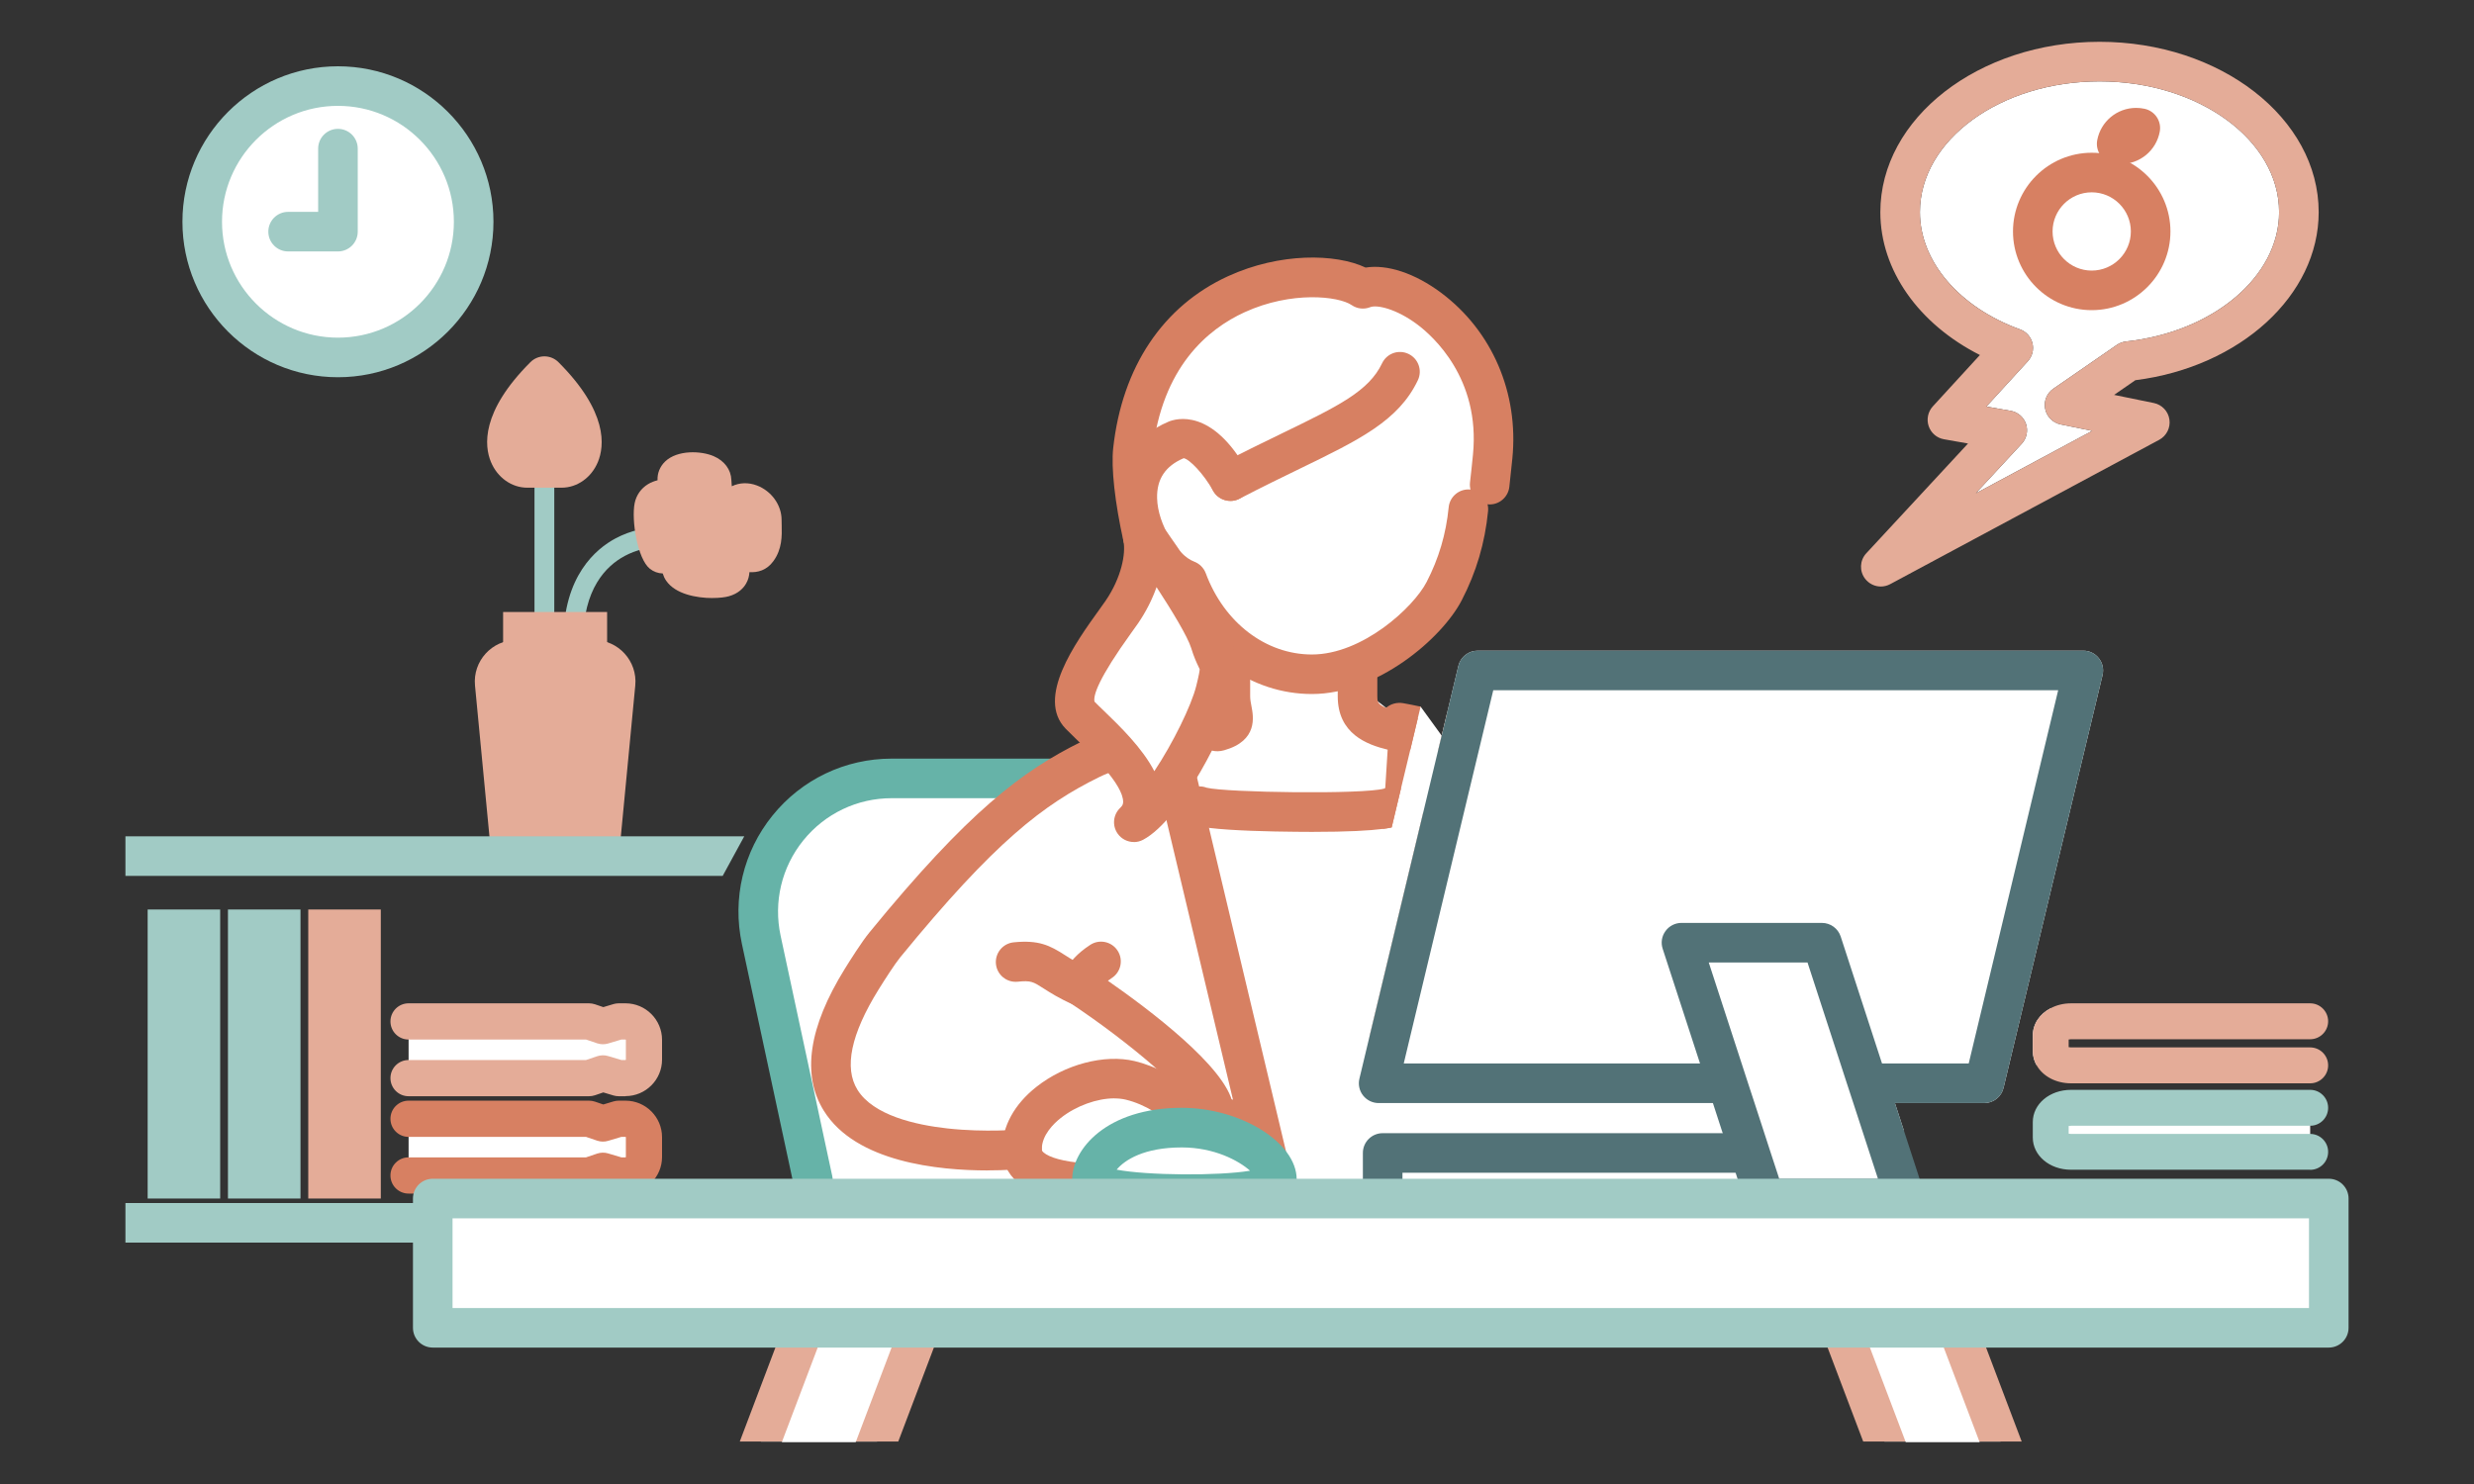
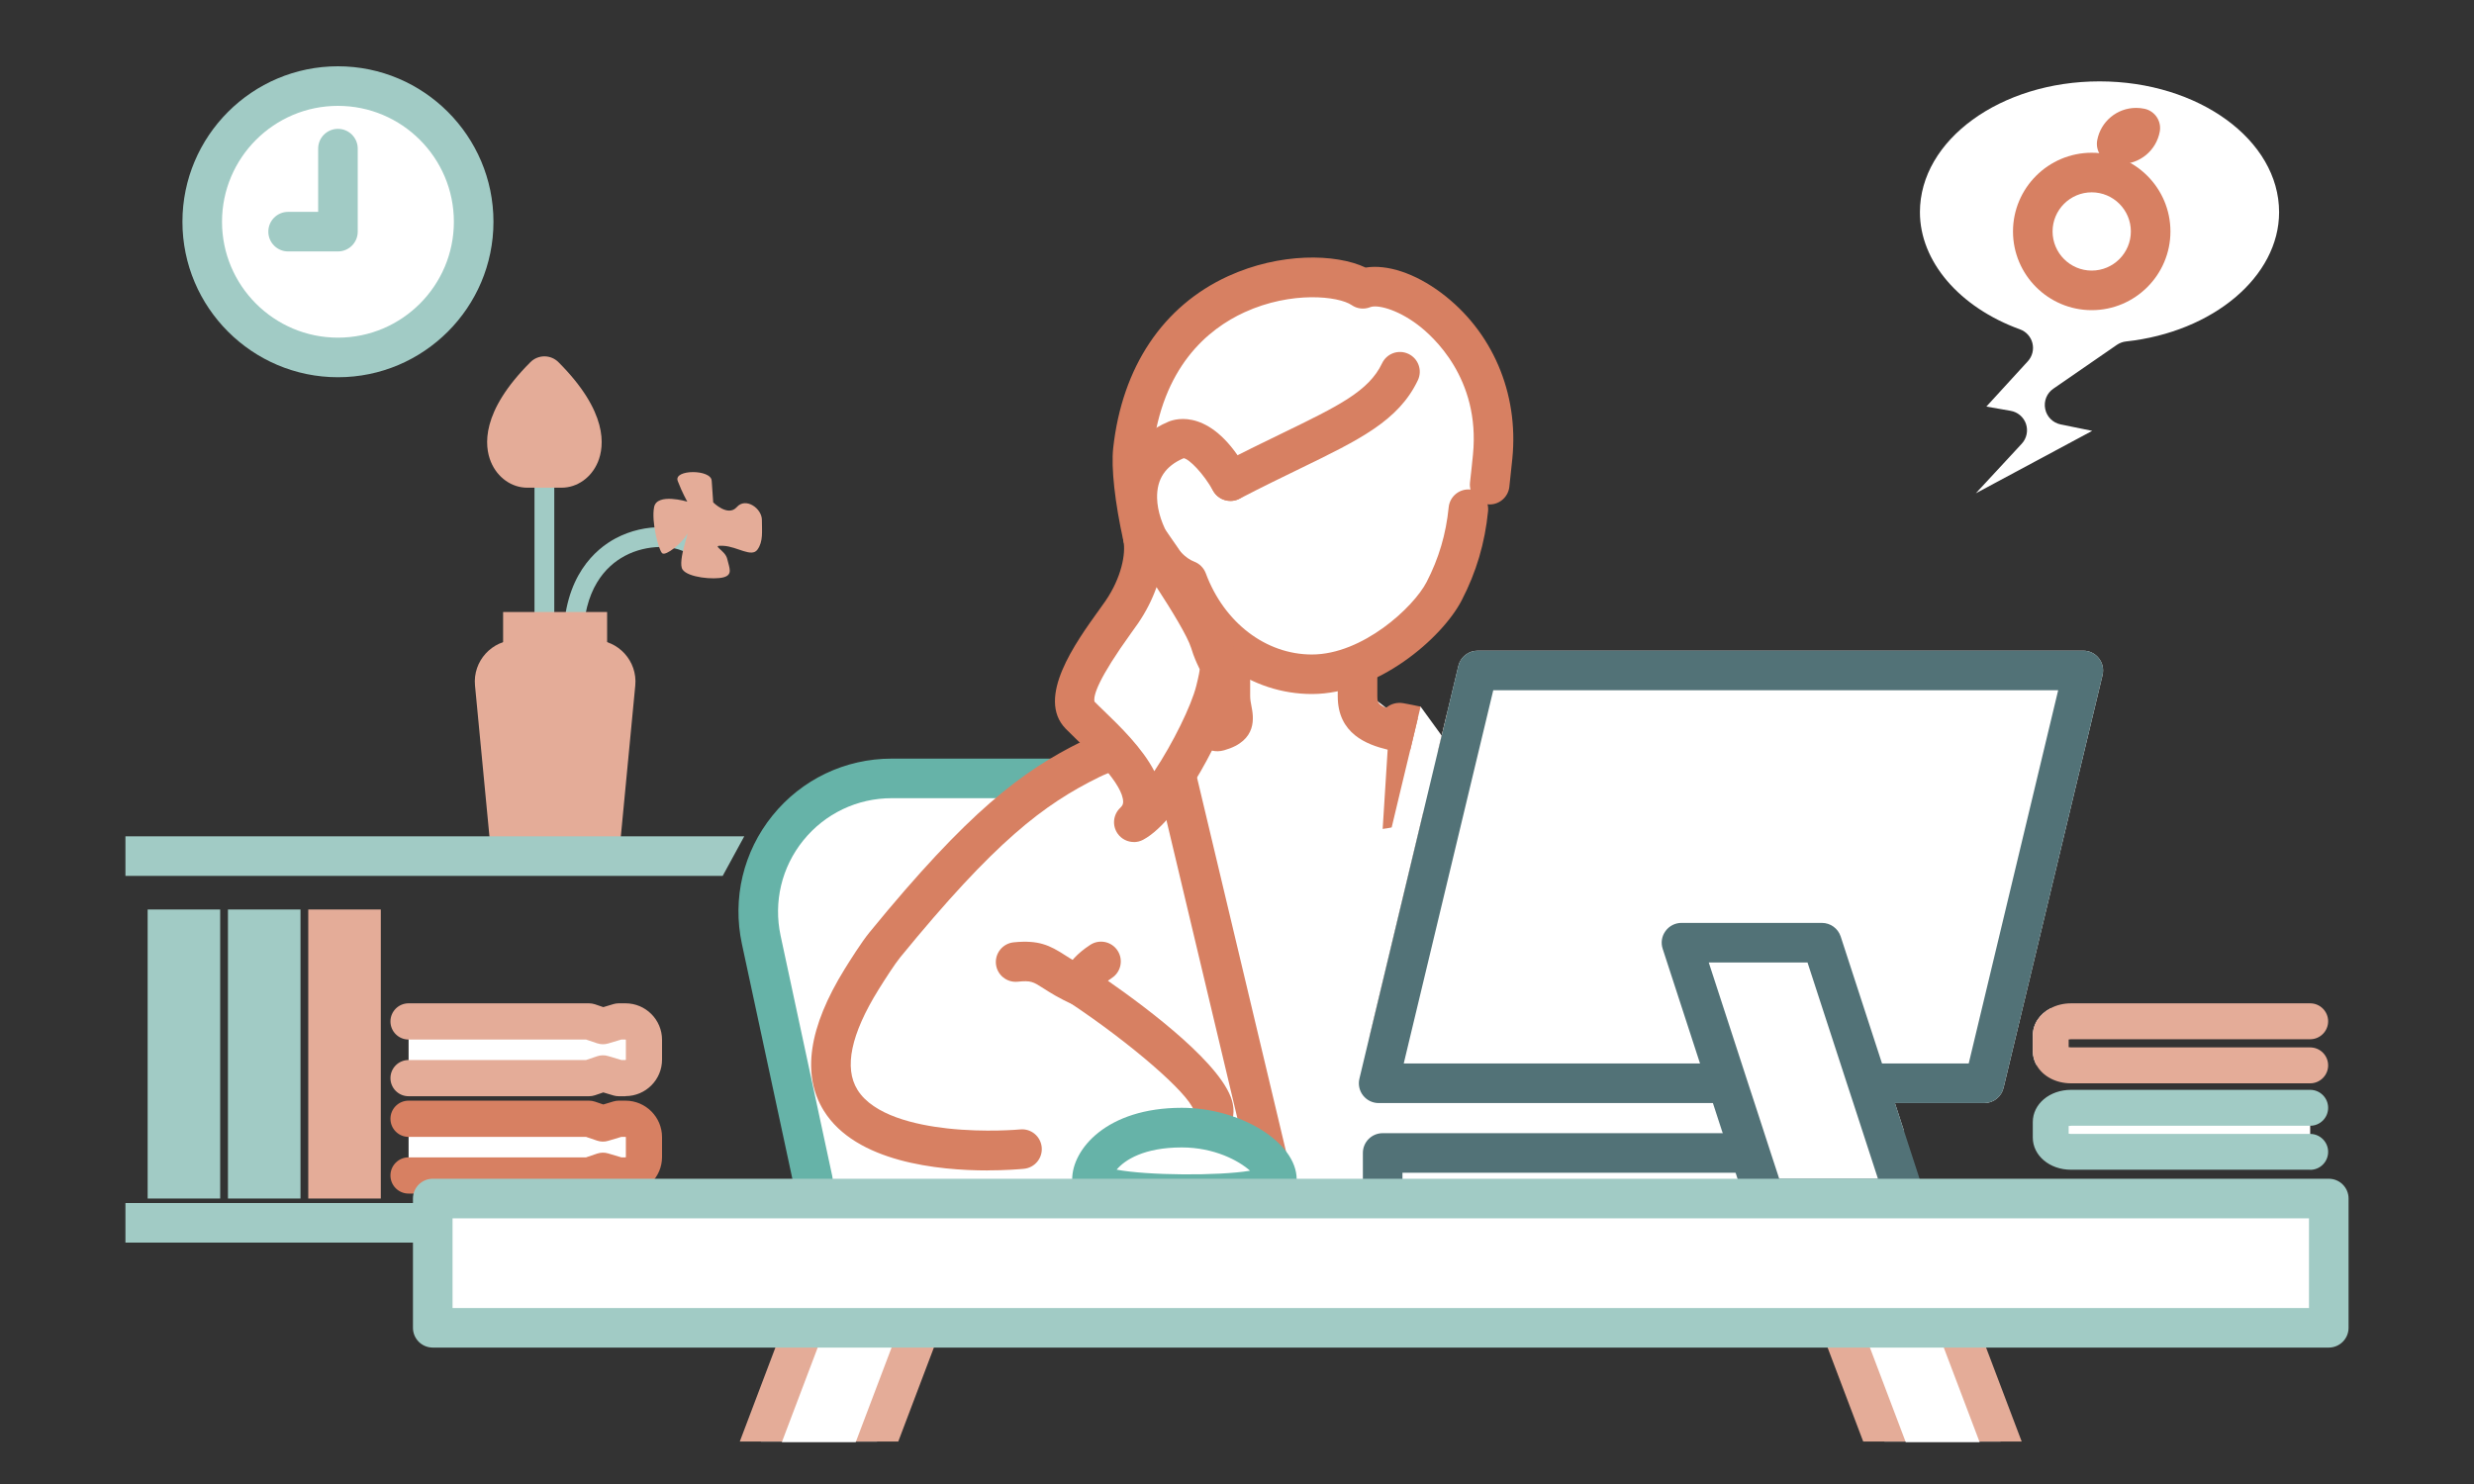
<svg xmlns="http://www.w3.org/2000/svg" id="_レイヤー_1" data-name="レイヤー_1" width="500" height="300" viewBox="0 0 500 300">
  <rect x="0" y="0" width="500" height="300" fill="#333333" stroke="none" />
  <defs>
    <style>      .st0 {        fill: #66b3a8;      }      .st1 {        fill: #fff;      }      .st2 {        fill: #d78062;      }      .st3 {        fill: #527277;      }      .st4 {        fill: #a1cbc5;      }      .st5 {        fill: #e4ac98;      }    </style>
  </defs>
  <path class="st1" d="M460.61,42.89c0,12.99-13.3,24.23-30.94,26.14-.66.07-1.29.31-1.84.68l-12.85,8.87c-1.32.91-1.97,2.52-1.64,4.1.32,1.57,1.54,2.79,3.12,3.12l6.38,1.3-23.52,12.62,9.28-10.02c.99-1.07,1.32-2.6.86-3.99-.47-1.39-1.66-2.41-3.11-2.66l-4.9-.86,8.37-9.15c.91-.99,1.26-2.36.94-3.66-.32-1.3-1.26-2.35-2.52-2.8-12.28-4.46-20.22-13.76-20.22-23.69,0-14.58,16.29-26.44,36.3-26.44s36.29,11.86,36.29,26.44Z" />
-   <path class="st5" d="M468.61,42.89c0-18.99-19.86-34.44-44.29-34.44s-44.3,15.45-44.3,34.44c0,11.72,7.73,22.6,20.12,28.88l-9.52,10.39c-.98,1.08-1.3,2.61-.83,3.99.47,1.39,1.65,2.4,3.09,2.65l4.86.86-20.56,22.19c-1.33,1.43-1.43,3.61-.23,5.16.78,1.01,1.96,1.56,3.17,1.56.64,0,1.29-.16,1.89-.48l54.37-29.18c1.48-.8,2.31-2.44,2.06-4.11-.24-1.66-1.51-3-3.16-3.33l-8.02-1.64,4.3-2.97c21.2-2.69,37.05-17.15,37.05-33.97ZM427.83,69.71l-12.85,8.87c-1.32.91-1.97,2.52-1.64,4.1.32,1.57,1.54,2.79,3.12,3.12l6.38,1.3-23.52,12.62,9.28-10.02c.99-1.07,1.32-2.6.86-3.99-.47-1.39-1.66-2.41-3.11-2.66l-4.9-.86,8.37-9.15c.91-.99,1.26-2.36.94-3.66-.32-1.3-1.26-2.35-2.52-2.8-12.28-4.46-20.22-13.76-20.22-23.69,0-14.58,16.29-26.44,36.3-26.44s36.29,11.86,36.29,26.44c0,12.99-13.3,24.23-30.94,26.14-.66.07-1.29.31-1.84.68Z" />
  <path class="st1" d="M279.44,167.57c.73-.09,1.33-.19,1.82-.3l-2.44,10.17.62-9.87Z" />
  <path class="st1" d="M356.67,242.29h-4.2l-73.03.08h-17.38s-2.08.02-2.08.02h-6.02l-15.37.02-19.65.02h-5.37l-13.48.02-32.04.03h-2.91l-.03-.19-.61-4v-.04s-.56-3.58-.56-3.58l2.48-5.26,1.42-3,1.61-3.42s-1.52-9.06,1.52-20.16c3.05-11.1,35.57-39.26,35.57-39.26l3.65-2.18.06-.04,6.33-3.79,5.62-3.36,3.51-2.1,3.48-2.08h0s2.62-1.57,2.62-1.57l4.31-4.18,5.6-5.44,2.94-2.85,1.69-1.65.58-.55,2.52-2.45,1.38.35,1.83.48,15.33,3.94,2.37.61,2.31.59,1.69,1.31,4.12,3.2,1.65,1.28,6.98-.24,4.25,5.85,3.1,4.25,3.13,4.09,4.3,5.62,19.52,25.51,7.42,9.7,8.89,11.62,4.21,5.5,2.87,3.76.19.24,1,1.31,1.31,2.69,2.67,5.5.28.59,1.95,4,1.94,4,.59,1.21.53,1.1,1.41,2.9Z" />
  <g>
    <g>
      <path class="st1" d="M82.58,226.18h36.48l2.81.95,3.19-.95h1.37c2.06,0,3.73,1.67,3.73,3.73v4c0,2.06-1.67,3.73-3.73,3.73h-1.37l-3.19-.95-2.81.95h-36.48v-11.46Z" />
      <path class="st2" d="M126.42,241.29h-1.37c-.35,0-.71-.05-1.05-.15l-2.07-.62-1.7.58c-.38.13-.78.19-1.18.19h-36.48c-2.02,0-3.66-1.64-3.66-3.66s1.64-3.66,3.66-3.66h35.87l2.24-.76c.72-.24,1.5-.26,2.22-.04l2.68.8h.84s.07-.03.07-.07v-4s-.03-.07-.07-.07h-.84l-2.68.8c-.73.22-1.5.2-2.22-.04l-2.24-.76h-35.87c-2.02,0-3.66-1.64-3.66-3.66s1.64-3.66,3.66-3.66h36.48c.4,0,.8.07,1.18.19l1.7.58,2.07-.62c.34-.1.69-.15,1.05-.15h1.37c4.07,0,7.38,3.31,7.38,7.38v4c0,4.07-3.31,7.38-7.38,7.38Z" />
    </g>
    <g>
      <path class="st1" d="M82.58,206.49h36.48l2.81.95,3.19-.95h1.37c2.06,0,3.73,1.67,3.73,3.73v4c0,2.06-1.67,3.73-3.73,3.73h-1.37l-3.19-.95-2.81.95h-36.48v-11.46Z" />
      <path class="st5" d="M126.42,221.61h-1.37c-.35,0-.71-.05-1.05-.15l-2.07-.62-1.7.58c-.38.13-.78.19-1.18.19h-36.48c-2.02,0-3.66-1.64-3.66-3.66s1.64-3.66,3.66-3.66h35.87l2.24-.76c.72-.24,1.5-.26,2.22-.04l2.68.8h.84s.07-.03.07-.07v-4s-.03-.07-.07-.07h-.84l-2.68.8c-.73.22-1.5.2-2.22-.04l-2.24-.76h-35.87c-2.02,0-3.66-1.64-3.66-3.66s1.64-3.66,3.66-3.66h36.48c.4,0,.8.07,1.18.19l1.7.58,2.07-.62c.34-.1.69-.15,1.05-.15h1.37c4.07,0,7.38,3.31,7.38,7.38v4c0,4.07-3.31,7.38-7.38,7.38Z" />
    </g>
  </g>
  <rect class="st5" x="62.3" y="183.86" width="14.66" height="58.43" />
  <path class="st4" d="M110.02,152.29c-1.1,0-2-.9-2-2v-54.46c0-1.1.9-2,2-2s2,.9,2,2v54.46c0,1.1-.9,2-2,2Z" />
  <path class="st4" d="M115.87,160.97s-.06,0-.09,0c-1.1-.05-1.96-.99-1.91-2.09.2-4.32.13-11.95.06-19.33-.03-3.57-.06-7.06-.06-10.07,0-13.06,6.59-18.53,10.51-20.63,6.19-3.31,13.21-2.64,16.68-.33.92.61,1.17,1.85.56,2.77-.61.92-1.86,1.17-2.77.56-2.48-1.65-8-1.92-12.58.53-3.83,2.05-8.4,6.69-8.4,17.11,0,2.99.03,6.47.06,10.03.07,7.43.14,15.12-.07,19.55-.05,1.07-.93,1.91-2,1.91Z" />
  <rect class="st5" x="101.68" y="123.72" width="21.02" height="14.22" />
  <path class="st5" d="M120.03,129.38h-15.67c-4.95,0-8.83,4.27-8.36,9.2l3.12,32.62h26.15l3.12-32.62c.47-4.93-3.41-9.2-8.36-9.2Z" />
  <polygon class="st4" points="150.42 169.06 146.06 177.06 25.35 177.06 25.35 169.06 150.42 169.06" />
  <polygon class="st4" points="150.42 243.2 146.06 251.2 25.35 251.2 25.35 243.2 150.42 243.2" />
  <g>
    <path class="st1" d="M212.59,157.35h-32.37c-17.17,0-29.97,15.84-26.36,32.63l10.44,48.6,48.29-81.23Z" />
    <path class="st0" d="M164.29,242.58c-1.84,0-3.5-1.28-3.91-3.16l-10.44-48.6c-1.97-9.19.28-18.65,6.19-25.96s14.69-11.5,24.08-11.5h32.37c2.21,0,4,1.79,4,4s-1.79,4-4,4h-32.37c-6.97,0-13.48,3.11-17.86,8.53-4.38,5.42-6.05,12.44-4.59,19.26l10.44,48.6c.46,2.16-.91,4.29-3.07,4.75-.28.06-.57.09-.84.09Z" />
  </g>
  <g>
    <path class="st1" d="M238.67,238.37s8.06-6.14,10.75-9.32c2.69-3.18-4.37-4.21-9.29-1.89,0-3.65-6.78-7.6-11.75-8.77-8.5-2-21.84,4.96-21.84,13.93s22.78,7.22,32.12,6.06Z" />
-     <path class="st2" d="M224.3,243.37c-7.74,0-14.94-1.08-18.7-4.4-2-1.77-3.05-4.07-3.05-6.65,0-4.6,2.44-9.07,6.88-12.58,5.77-4.57,13.76-6.68,19.88-5.24,3.59.84,10.01,3.59,13.09,7.77,3.92-.78,8.43-.42,10.55,2.35,1.2,1.57,1.8,4.34-.46,7.02-2.88,3.41-10.52,9.26-11.38,9.92-.56.43-1.23.7-1.93.79-4.66.58-9.88,1.03-14.86,1.03ZM238.67,238.37h0,0ZM225.2,222.04c-3.48,0-7.7,1.5-10.81,3.96-1.44,1.14-3.84,3.47-3.84,6.31,0,.19,0,.35.35.66,2.33,2.05,11.31,3.3,26.2,1.56,1.2-.93,2.89-2.28,4.55-3.67-1.2.49-2.56.37-3.66-.32-1.12-.71-1.81-1.92-1.85-3.23-.53-1.3-4.61-4.07-8.67-5.02-.7-.16-1.46-.24-2.26-.24ZM236.15,227.36h0Z" />
  </g>
  <g>
-     <path class="st2" d="M279.96,159.32c-.07.03-.15.06-.22.1-4.2,1.2-31.85.81-35.88-.18-.5-.19-1.02-.28-1.53-.26-.66.02-1.3.2-1.86.52-.72.4-1.32,1.02-1.68,1.83-.16.35-.26.69-.31,1.05h0c-.26,1.74.64,3.49,2.31,4.24.67.3,1.92.54,3.54.74,4.73.58,12.54.75,17.59.79,1.13.01,2.21.02,3.23.02,7.35,0,11.67-.26,14.29-.6.73-.09,1.33-.19,1.82-.3l1.9-7.96c-1-.44-2.16-.46-3.2.01Z" />
    <g>
      <g>
        <path class="st1" d="M301.06,97.97c.21-1.89.42-3.79.61-5.69,2.34-23.63-18.73-36.95-26.23-33.92-7.97-5.48-42.51-3.46-46.48,32.65-.36,3.29.28,9.81,2.01,17.57l62.75,4,7.35-14.61Z" />
        <path class="st2" d="M230.96,112.57c-1.83,0-3.49-1.27-3.9-3.13-1.74-7.83-2.52-14.89-2.08-18.87,1.8-16.37,10.05-28.71,23.22-34.74,10.43-4.77,21.7-4.61,27.79-1.74,4.34-.7,9.98,1.14,15.28,5.11,10.31,7.72,15.69,20.24,14.38,33.48-.19,1.92-.4,3.83-.61,5.74-.25,2.2-2.24,3.78-4.42,3.53-2.2-.25-3.77-2.23-3.53-4.42.21-1.87.42-3.75.6-5.63,1.53-15.45-8.2-24.02-11.21-26.28-4.37-3.27-8.27-4.04-9.54-3.53-1.25.5-2.66.35-3.76-.41-2.66-1.82-12.16-2.9-21.65,1.44-7.43,3.4-16.7,11.09-18.6,28.35-.26,2.33.1,7.99,1.94,16.26.48,2.16-.88,4.29-3.04,4.77-.29.07-.58.1-.87.1Z" />
      </g>
      <path class="st2" d="M283.63,142.16c-1.29-.23-2.56.12-3.5.93-1.77-.7-1.77-1.37-1.77-2.33v-21.25c0-2.2-1.79-4-4-4s-4,1.8-4,4v21.25c0,7.58,5.88,9.77,10.09,10.79.59.14,1.14.26,1.64.37,1.03.22,2.07.06,2.95-.42l1.5-6.29.57-2.36c-1.27-.27-2.45-.51-3.48-.69ZM334.3,215.83c-.21-.32-.46-.61-.75-.84-.93-.8-2.19-1.11-3.37-.87-.32-.67-.78-2.03-1.1-4.63-.41-3.33-.58-8.7.1-17.28,1.74-22.15-4.03-34.81-19.32-42.32-1.23-.6-2.75-1.22-4.46-1.85-1.61-.59-3.39-1.17-5.23-1.74-1.26-.39-2.56-.77-3.85-1.13-1.29-.36-2.59-.71-3.86-1.04l-1.87,7.79c1.28.32,2.58.67,3.87,1.03,1.31.38,2.6.76,3.84,1.14,1.91.6,3.7,1.21,5.22,1.78,1.09.42,2.04.82,2.81,1.2,10.17,4.99,16.59,12.77,14.87,34.51-.62,7.88-.59,13.65-.16,17.91.22,2.21.56,4.02.98,5.5.48,1.73,1.07,3.02,1.71,4,.82,1.25,1.73,2,2.62,2.52,1.11.65,2.24.91,3.29.91,1.41,0,2.68-.46,3.55-1.05.87-.58,1.44-1.44,1.67-2.38.26-1.04.09-2.19-.56-3.16Z" />
      <path class="st2" d="M199.58,236.61c-9.88,0-26.6-1.64-33.08-12.06-4.5-7.24-3.08-16.88,4.22-28.67.98-1.58,3.43-5.48,4.99-7.38,20-24.47,30.9-32.69,42.97-38.62,5.49-2.7,18.45-6.09,26.07-7.54-.05-.49-.09-1.02-.09-1.59v-21.24c0-2.21,1.79-4,4-4s4,1.79,4,4v21.24c0,.67.13,1.32.26,2.01.4,2.09,1.35,6.98-5.52,8.91-1.81.51-3.23-.02-4.15-.86-7.48,1.62-17.18,4.36-21.03,6.25-11.34,5.57-21.13,13.04-40.31,36.5-1.03,1.26-3,4.31-4.38,6.53-5.56,8.98-6.99,15.79-4.23,20.23,3.19,5.14,11.65,7.08,18.18,7.8,7.69.85,14.62.21,14.69.2,2.21-.22,4.15,1.4,4.36,3.6.21,2.2-1.4,4.15-3.6,4.36-.88.08-3.63.32-7.35.32Z" />
      <path class="st2" d="M258.05,246.29c-1.81,0-3.45-1.24-3.89-3.08l-21.38-89.84c-.51-2.15.82-4.31,2.97-4.82,2.15-.51,4.31.82,4.82,2.97l21.38,89.84c.51,2.15-.82,4.31-2.97,4.82-.31.07-.62.11-.93.11Z" />
      <path class="st2" d="M286.54,145.21l-1.5,6.29-1.88,7.81-1.9,7.96c-.49.11-1.09.21-1.82.3l.52-8.25.49-7.77.19-3.08c.14-2.2,2.06-3.85,4.25-3.74.6.04,1.16.2,1.65.48Z" />
      <path class="st2" d="M287.68,164.06l-1.46,23.26h0s-1.47,23.27-1.47,23.27l-.27,4.4-.25,4-.02.25c-.14,2.12-1.9,3.75-3.99,3.75-.09,0-.17,0-.26-.01-2.2-.14-3.88-2.04-3.74-4.24l.58-9.29,10.88-45.39Z" />
      <g>
        <path class="st1" d="M248.66,97.26s-5.79-10.51-10.94-8.34c-14.55,6.13-5.98,25.31,2.22,28.35,4.15,11.18,13.87,19.03,25.2,19.03s23.37-10.32,26.72-16.79c3.35-6.46,4.48-12.28,4.9-16.58l-48.1-5.67Z" />
        <path class="st2" d="M265.14,140.3c-12.2,0-23.16-7.83-28.33-20.08-5.93-3.3-10.78-11.66-10.95-19.37-.15-7.1,3.61-12.79,10.31-15.61,1.41-.59,8.83-2.91,15.99,10.1,1.07,1.93.36,4.37-1.57,5.43-1.93,1.06-4.36.36-5.43-1.57h0c-1.9-3.43-4.82-6.43-5.94-6.57-3.69,1.57-5.45,4.21-5.37,8.05.12,5.47,4.21,11.63,7.48,12.85,1.09.41,1.95,1.27,2.36,2.36,3.7,9.97,12.12,16.42,21.45,16.42,10.23,0,20.52-9.52,23.17-14.63,2.48-4.79,3.94-9.74,4.47-15.13.22-2.2,2.18-3.8,4.37-3.59,2.2.22,3.81,2.17,3.59,4.37-.63,6.42-2.37,12.32-5.33,18.03-4.01,7.74-17.1,18.94-30.27,18.94Z" />
      </g>
      <g>
        <path class="st1" d="M282.93,75.15c-4.3,9.07-15.02,12.1-34.27,22.12l34.27-22.12Z" />
        <path class="st2" d="M248.67,101.26c-1.44,0-2.84-.78-3.55-2.15-1.02-1.96-.26-4.38,1.7-5.39,4.62-2.4,8.74-4.41,12.39-6.17,11.24-5.46,17.43-8.46,20.11-14.11.95-2,3.33-2.85,5.33-1.9,2,.95,2.85,3.33,1.9,5.33-3.89,8.19-11.83,12.04-23.85,17.88-3.6,1.75-7.67,3.72-12.19,6.07-.59.31-1.22.45-1.84.45Z" />
      </g>
      <g>
        <path class="st1" d="M230.96,108.57c.79,3.89-.56,9.8-4.24,15.16-2.85,4.16-12.71,16.43-8.48,20.8s17.59,15.41,10.91,21.69c6.14-3.27,14.87-20.05,16.5-26.6,1.64-6.55.55-4.5-1.09-9.82-1.64-5.32-12.01-19.97-12.01-19.97l-1.6-1.26Z" />
        <path class="st2" d="M229.15,170.22c-1.25,0-2.48-.59-3.25-1.67-1.17-1.63-.95-3.87.51-5.25.48-.45.57-.78.58-1.18.03-3.51-6.42-9.74-9.51-12.73-.82-.79-1.54-1.49-2.11-2.08-6.04-6.23,1.99-17.38,6.78-24.04.5-.7.94-1.31,1.28-1.8,3.22-4.7,4.13-9.57,3.62-12.11-.44-2.17.96-4.28,3.13-4.71,1.56-.31,3.09.32,3.99,1.52.65.28,1.23.74,1.66,1.36,1.1,1.55,10.79,15.34,12.56,21.1.41,1.33.76,2.06,1.06,2.71,1.39,2.91,1.27,4.5.08,9.26-1.6,6.42-10.72,25.01-18.5,29.16-.6.32-1.24.47-1.88.47ZM221.2,141.84c.5.52,1.13,1.12,1.84,1.8,3.32,3.21,7.83,7.57,10.25,12.26,3.75-5.64,7.48-13.22,8.48-17.25.55-2.2.68-3.05.69-3.37-.05-.12-.15-.33-.24-.51-.36-.76-.91-1.9-1.49-3.79-.7-2.28-3.84-7.46-6.99-12.29-.87,2.48-2.13,4.97-3.72,7.3-.37.53-.84,1.2-1.39,1.95-6.63,9.21-7.72,12.65-7.43,13.9Z" />
      </g>
    </g>
  </g>
  <g>
    <polygon class="st1" points="401.04 218.99 278.63 218.99 298.63 135.54 421.04 135.54 401.04 218.99" />
    <path class="st1" d="M410.83,209.36v3.11c0,1.07.29,2.08.82,2.96l2.79-11.61c-2.19,1.13-3.61,3.17-3.61,5.54ZM345.99,209.49h-4.2l1.79,5.5h4.2l-1.79-5.5ZM424.18,133.07c-.76-.97-1.92-1.53-3.14-1.53h-122.41c-1.85,0-3.46,1.27-3.89,3.07l-2.28,9.52-1.87,7.79-2.91,12.14-10.88,45.39-2.06,8.61c-.29,1.19-.01,2.45.75,3.41.76.96,1.91,1.52,3.14,1.52h67.55l1.79,5.5h36.79l-1.79-5.5h18.07c1.84,0,3.45-1.27,3.88-3.07l20.01-83.45c.28-1.19.01-2.44-.75-3.4ZM290.67,209.49l12.85-53.62,1.88-7.83.72-3h102.87l-15.45,64.45h-102.87ZM345.99,209.49h-24.95c.22,2.21.56,4.02.98,5.5h25.76l-1.79-5.5Z" />
  </g>
  <g>
    <circle class="st1" cx="68.3" cy="44.83" r="27.43" />
    <path class="st4" d="M68.3,76.26c-17.33,0-31.43-14.1-31.43-31.43s14.1-31.43,31.43-31.43,31.43,14.1,31.43,31.43-14.1,31.43-31.43,31.43ZM68.3,21.4c-12.92,0-23.43,10.51-23.43,23.43s10.51,23.43,23.43,23.43,23.43-10.51,23.43-23.43-10.51-23.43-23.43-23.43Z" />
  </g>
  <g>
    <polygon class="st1" points="58.22 46.83 68.3 46.83 68.3 30.05 58.22 46.83" />
    <path class="st4" d="M68.3,50.83h-10.07c-2.21,0-4-1.79-4-4s1.79-4,4-4h6.07v-12.78c0-2.21,1.79-4,4-4s4,1.79,4,4v16.78c0,2.21-1.79,4-4,4Z" />
  </g>
  <path class="st2" d="M244.91,229.94c-.77,0-1.55-.22-2.24-.69-1.61-1.09-2.18-3.14-1.45-4.87-1.16-3.47-12.55-13.37-24.99-21.66-1.12-.75-1.79-2-1.78-3.35,0-1.07.45-4.82,5.89-8.36,1.85-1.21,4.33-.68,5.53,1.17s.68,4.33-1.17,5.53c-.3.19-.56.38-.79.56,8.22,5.72,23.77,17.39,25.24,24.87.46,2.34-.25,4.03-.93,5.03-.77,1.14-2.03,1.76-3.32,1.76Z" />
  <path class="st2" d="M218.45,203.4c-.54,0-1.08-.11-1.61-.34-2.79-1.23-4.61-2.4-5.94-3.25-2.1-1.35-2.54-1.63-5.23-1.35-2.19.22-4.16-1.37-4.39-3.57-.22-2.2,1.37-4.16,3.57-4.39,5.11-.52,7.33.63,10.37,2.58,1.23.79,2.62,1.68,4.83,2.66,2.02.89,2.94,3.25,2.05,5.27-.66,1.5-2.13,2.39-3.66,2.39Z" />
  <g>
    <path class="st2" d="M422.74,62.7c-8.77,0-15.91-7.14-15.91-15.91s7.14-15.91,15.91-15.91,15.91,7.14,15.91,15.91-7.14,15.91-15.91,15.91ZM422.74,38.88c-4.36,0-7.91,3.55-7.91,7.91s3.55,7.91,7.91,7.91,7.91-3.55,7.91-7.91-3.55-7.91-7.91-7.91Z" />
    <path class="st2" d="M428.64,33.17c-.58,0-1.15-.06-1.71-.18-2.11-.46-3.47-2.51-3.08-4.64.7-3.79,4.01-6.54,7.86-6.54.58,0,1.16.06,1.71.18,2.11.46,3.47,2.51,3.07,4.63-.7,3.79-4.01,6.54-7.86,6.54ZM431.71,29.81h0,.02s-.02,0-.02,0Z" />
  </g>
  <g>
    <path class="st5" d="M110.03,94.59s-.22,0,3.47,0,8.38-6.7-3.47-18.56h0c-11.85,11.85-7.15,18.56-3.47,18.56s3.47,0,3.47,0h0Z" />
    <path class="st5" d="M113.5,98.59h-6.94c-3.15,0-6.03-2.04-7.34-5.2-1.34-3.22-2.08-10.13,7.98-20.18.75-.75,1.77-1.17,2.83-1.17s2.08.42,2.83,1.17c10.05,10.05,9.31,16.96,7.98,20.18-1.31,3.16-4.19,5.2-7.34,5.2ZM110.03,90.59h3.26c.09-.1.23-.35.29-.82.09-.78.02-3.36-3.55-7.79-3.57,4.43-3.64,7-3.55,7.79.05.47.2.72.29.82h3.26Z" />
  </g>
  <g>
    <path class="st5" d="M143.83,97.23c0-2.39-7.76-2.39-6.86,0,.9,2.39,1.94,4.18,1.94,4.18,0,0-6.12-1.84-6.71,1.09-.6,2.93.9,8.75,1.64,9.35s4.03-2.09,4.92-3.73-1.93,5.39-.81,7.02,6.33,2.09,8.27,1.57,1.19-1.88.75-3.74-3.58-2.8-.75-2.63c2.83.17,5.67,2.41,6.86.77s.9-3.65.9-6-3.28-4.64-5.07-2.6-4.77-.95-4.77-.95l-.3-4.33Z" />
-     <path class="st5" d="M144.01,120.9c-3.23,0-7.52-.79-9.38-3.51-.31-.45-.53-.94-.69-1.46-.96-.03-1.86-.36-2.61-.96-2.5-2-3.76-9.85-3.06-13.27.33-1.62,1.3-2.98,2.72-3.84.6-.36,1.24-.6,1.9-.77-.07-1.4.47-2.77,1.54-3.8,2.49-2.38,7.28-2.16,9.79-1.08,2.19.94,3.52,2.73,3.59,4.82l.09,1.27c1.53-.74,3.33-.82,5.07-.16,2.94,1.11,4.99,3.96,4.99,6.95,0,.37,0,.73.02,1.09.05,2.14.11,4.81-1.68,7.26-1.37,1.89-3.2,2.32-4.84,2.22-.04.74-.22,1.52-.67,2.3-.5.88-1.52,2.04-3.54,2.59-.72.2-1.89.34-3.25.34ZM141.68,113.95h0ZM140.73,112.35h0ZM137.11,109.61h0ZM149.33,106.89c.23.07.46.14.67.21,0-.17,0-.33,0-.49-.22.11-.44.2-.67.28ZM141.29,104.62c.87.58,1.38,1.41,1.53,2.47.46-.31.96-.5,1.44-.61-1.34-.63-2.35-1.5-2.84-1.97-.04.04-.09.07-.14.11ZM136.08,104.9c0,.05,0,.1.01.16.05-.05.09-.09.14-.14-.05,0-.11-.01-.16-.02ZM147.83,97.23h0,0Z" />
  </g>
  <g>
    <g>
      <polygon class="st1" points="195.5 243.29 177.26 291.42 172.99 291.42 172.94 291.55 158.01 291.55 158.06 291.42 153.78 291.42 157.67 281.16 161.67 270.6 165.67 260.05 172.02 243.29 195.5 243.29" />
      <path class="st5" d="M169.26,239.29l-3.59,9.48-4,10.55-4,10.56-8.16,21.54h8.55l3.61-9.53,4-10.56,9.11-24.04h14.93l-16.72,44.13h8.55l19.75-52.13h-32.03Z" />
    </g>
    <g>
      <polygon class="st1" points="400.04 291.42 400.09 291.55 385.16 291.55 385.11 291.42 380.84 291.42 362.6 243.29 386.08 243.29 404.32 291.42 400.04 291.42" />
      <path class="st5" d="M388.84,239.29h-32.03l19.75,52.13h8.55l-16.72-44.13h14.93l16.72,44.13h8.55l-19.75-52.13Z" />
    </g>
  </g>
  <g>
    <path class="st1" d="M238.84,227.95c10.68,0,19.22,6.24,19.22,10.46s-37.37,3.7-37.37,0,4.98-10.46,18.15-10.46Z" />
    <path class="st0" d="M240.3,245.39c-5.11,0-10.2-.29-13.96-.81-3.37-.46-9.65-1.32-9.65-6.17,0-6.01,6.87-14.46,22.15-14.46,11.93,0,23.22,7.03,23.22,14.46,0,4.9-6.24,5.82-8.91,6.21-3.34.49-7.9.76-12.84.76ZM254.06,238.52h0,0ZM225.66,236.45c6.16,1.18,20.6,1.29,26.98.22-2.31-2.06-7.26-4.71-13.8-4.71-7.61,0-11.53,2.52-13.17,4.5Z" />
  </g>
  <g>
    <g>
      <polygon class="st1" points="401.04 218.99 278.63 218.99 298.63 135.54 421.04 135.54 401.04 218.99" />
      <path class="st3" d="M424.18,133.07c-.76-.97-1.92-1.53-3.14-1.53h-122.41c-1.85,0-3.46,1.27-3.89,3.07l-2.28,9.52-1.87,7.79-2.91,12.14-10.88,45.39-2.06,8.61c-.29,1.19-.01,2.45.75,3.41.76.96,1.91,1.52,3.14,1.52h122.41c1.84,0,3.45-1.27,3.88-3.07l20.01-83.45c.28-1.19.01-2.44-.75-3.4ZM283.7,214.99l1.05-4.4,13.55-56.5,1.87-7.79,1.62-6.76h114.17l-18.08,75.45h-114.18Z" />
    </g>
    <g>
      <rect class="st1" x="279.44" y="233.08" width="92.14" height="10.31" />
      <path class="st3" d="M371.58,247.39h-92.14c-2.21,0-4-1.79-4-4v-10.31c0-2.21,1.79-4,4-4h92.14c2.21,0,4,1.79,4,4v10.31c0,2.21-1.79,4-4,4ZM283.44,239.39h84.14v-2.31h-84.14v2.31Z" />
    </g>
    <g>
      <polygon class="st1" points="356.67 242.29 385.04 242.29 368.2 190.57 339.83 190.57 356.67 242.29" />
      <path class="st3" d="M357.88,233.08l-1.3-4-.19-.59-1.79-5.5-1.31-4-1.3-4-1.79-5.5h-4.21l1.79,5.5,1.3,4,1.31,4,1.79,5.5.19.59,2.6,8h4.22l-1.31-4ZM388.85,241.05l-.9-2.76-3.19-9.8-1.79-5.5-1.3-4-1.31-4-1.79-5.5-6.56-20.16c-.54-1.65-2.07-2.76-3.81-2.76h-28.37c-1.28,0-2.48.61-3.23,1.65-.76,1.03-.97,2.37-.57,3.58l5.76,17.69,1.79,5.5,2.6,8,1.79,5.5.2.59,1.3,4,1.3,4,.39,1.21.36,1.1.95,2.9.35,1.1.05.14c.54,1.65,2.07,2.76,3.8,2.76h28.37c1.29,0,2.49-.61,3.24-1.65.5-.7.77-1.51.77-2.35,0-.41-.07-.83-.2-1.24ZM359.58,238.29l-.39-1.21-1.31-4-1.3-4-.19-.59-1.79-5.5-1.31-4-1.3-4-1.79-5.5-4.86-14.92h19.96l4.86,14.92,1.79,5.5,1.3,4,1.31,4,1.79,5.5,3.19,9.8h-19.96ZM357.88,233.08l-1.3-4-.19-.59-1.79-5.5-1.31-4-1.3-4-1.79-5.5h-4.21l1.79,5.5,1.3,4,1.31,4,1.79,5.5.19.59,2.6,8h4.22l-1.31-4Z" />
    </g>
    <g>
      <rect class="st1" x="87.46" y="242.29" width="383.19" height="26.13" />
      <path class="st4" d="M470.65,272.42H87.46c-2.21,0-4-1.79-4-4v-26.13c0-2.21,1.79-4,4-4h383.19c2.21,0,4,1.79,4,4v26.13c0,2.21-1.79,4-4,4ZM91.46,264.42h375.19v-18.13H91.46v18.13Z" />
    </g>
  </g>
  <g>
    <path class="st1" d="M466.89,232.84h-48.33c-2.27,0-4.11-1.3-4.11-2.9v-3.11c0-1.6,1.84-2.9,4.11-2.9h48.33v8.91Z" />
    <path class="st4" d="M466.89,236.47h-48.33c-4.34,0-7.73-2.87-7.73-6.52v-3.11c0-3.66,3.4-6.52,7.73-6.52h48.33c2,0,3.63,1.62,3.63,3.63s-1.62,3.63-3.63,3.63h-48.33c-.19,0-.35.02-.48.05v1.55c.13.03.29.05.48.05h48.33c2,0,3.63,1.62,3.63,3.63s-1.62,3.63-3.63,3.63Z" />
  </g>
  <path class="st5" d="M470.52,215.37c0,2-1.63,3.63-3.63,3.63h-48.33c-3.07,0-5.66-1.43-6.91-3.57-.53-.88-.82-1.89-.82-2.96v-3.11c0-2.37,1.42-4.41,3.61-5.54,1.18-.63,2.59-.99,4.12-.99h48.33c2,0,3.63,1.63,3.63,3.63s-1.63,3.63-3.63,3.63h-48.33c-.19,0-.35.02-.48.05v1.55c.13.03.29.05.48.05h48.33c2,0,3.63,1.63,3.63,3.63Z" />
  <rect class="st4" x="29.84" y="183.86" width="14.66" height="58.43" />
  <rect class="st4" x="46.07" y="183.86" width="14.66" height="58.43" />
</svg>